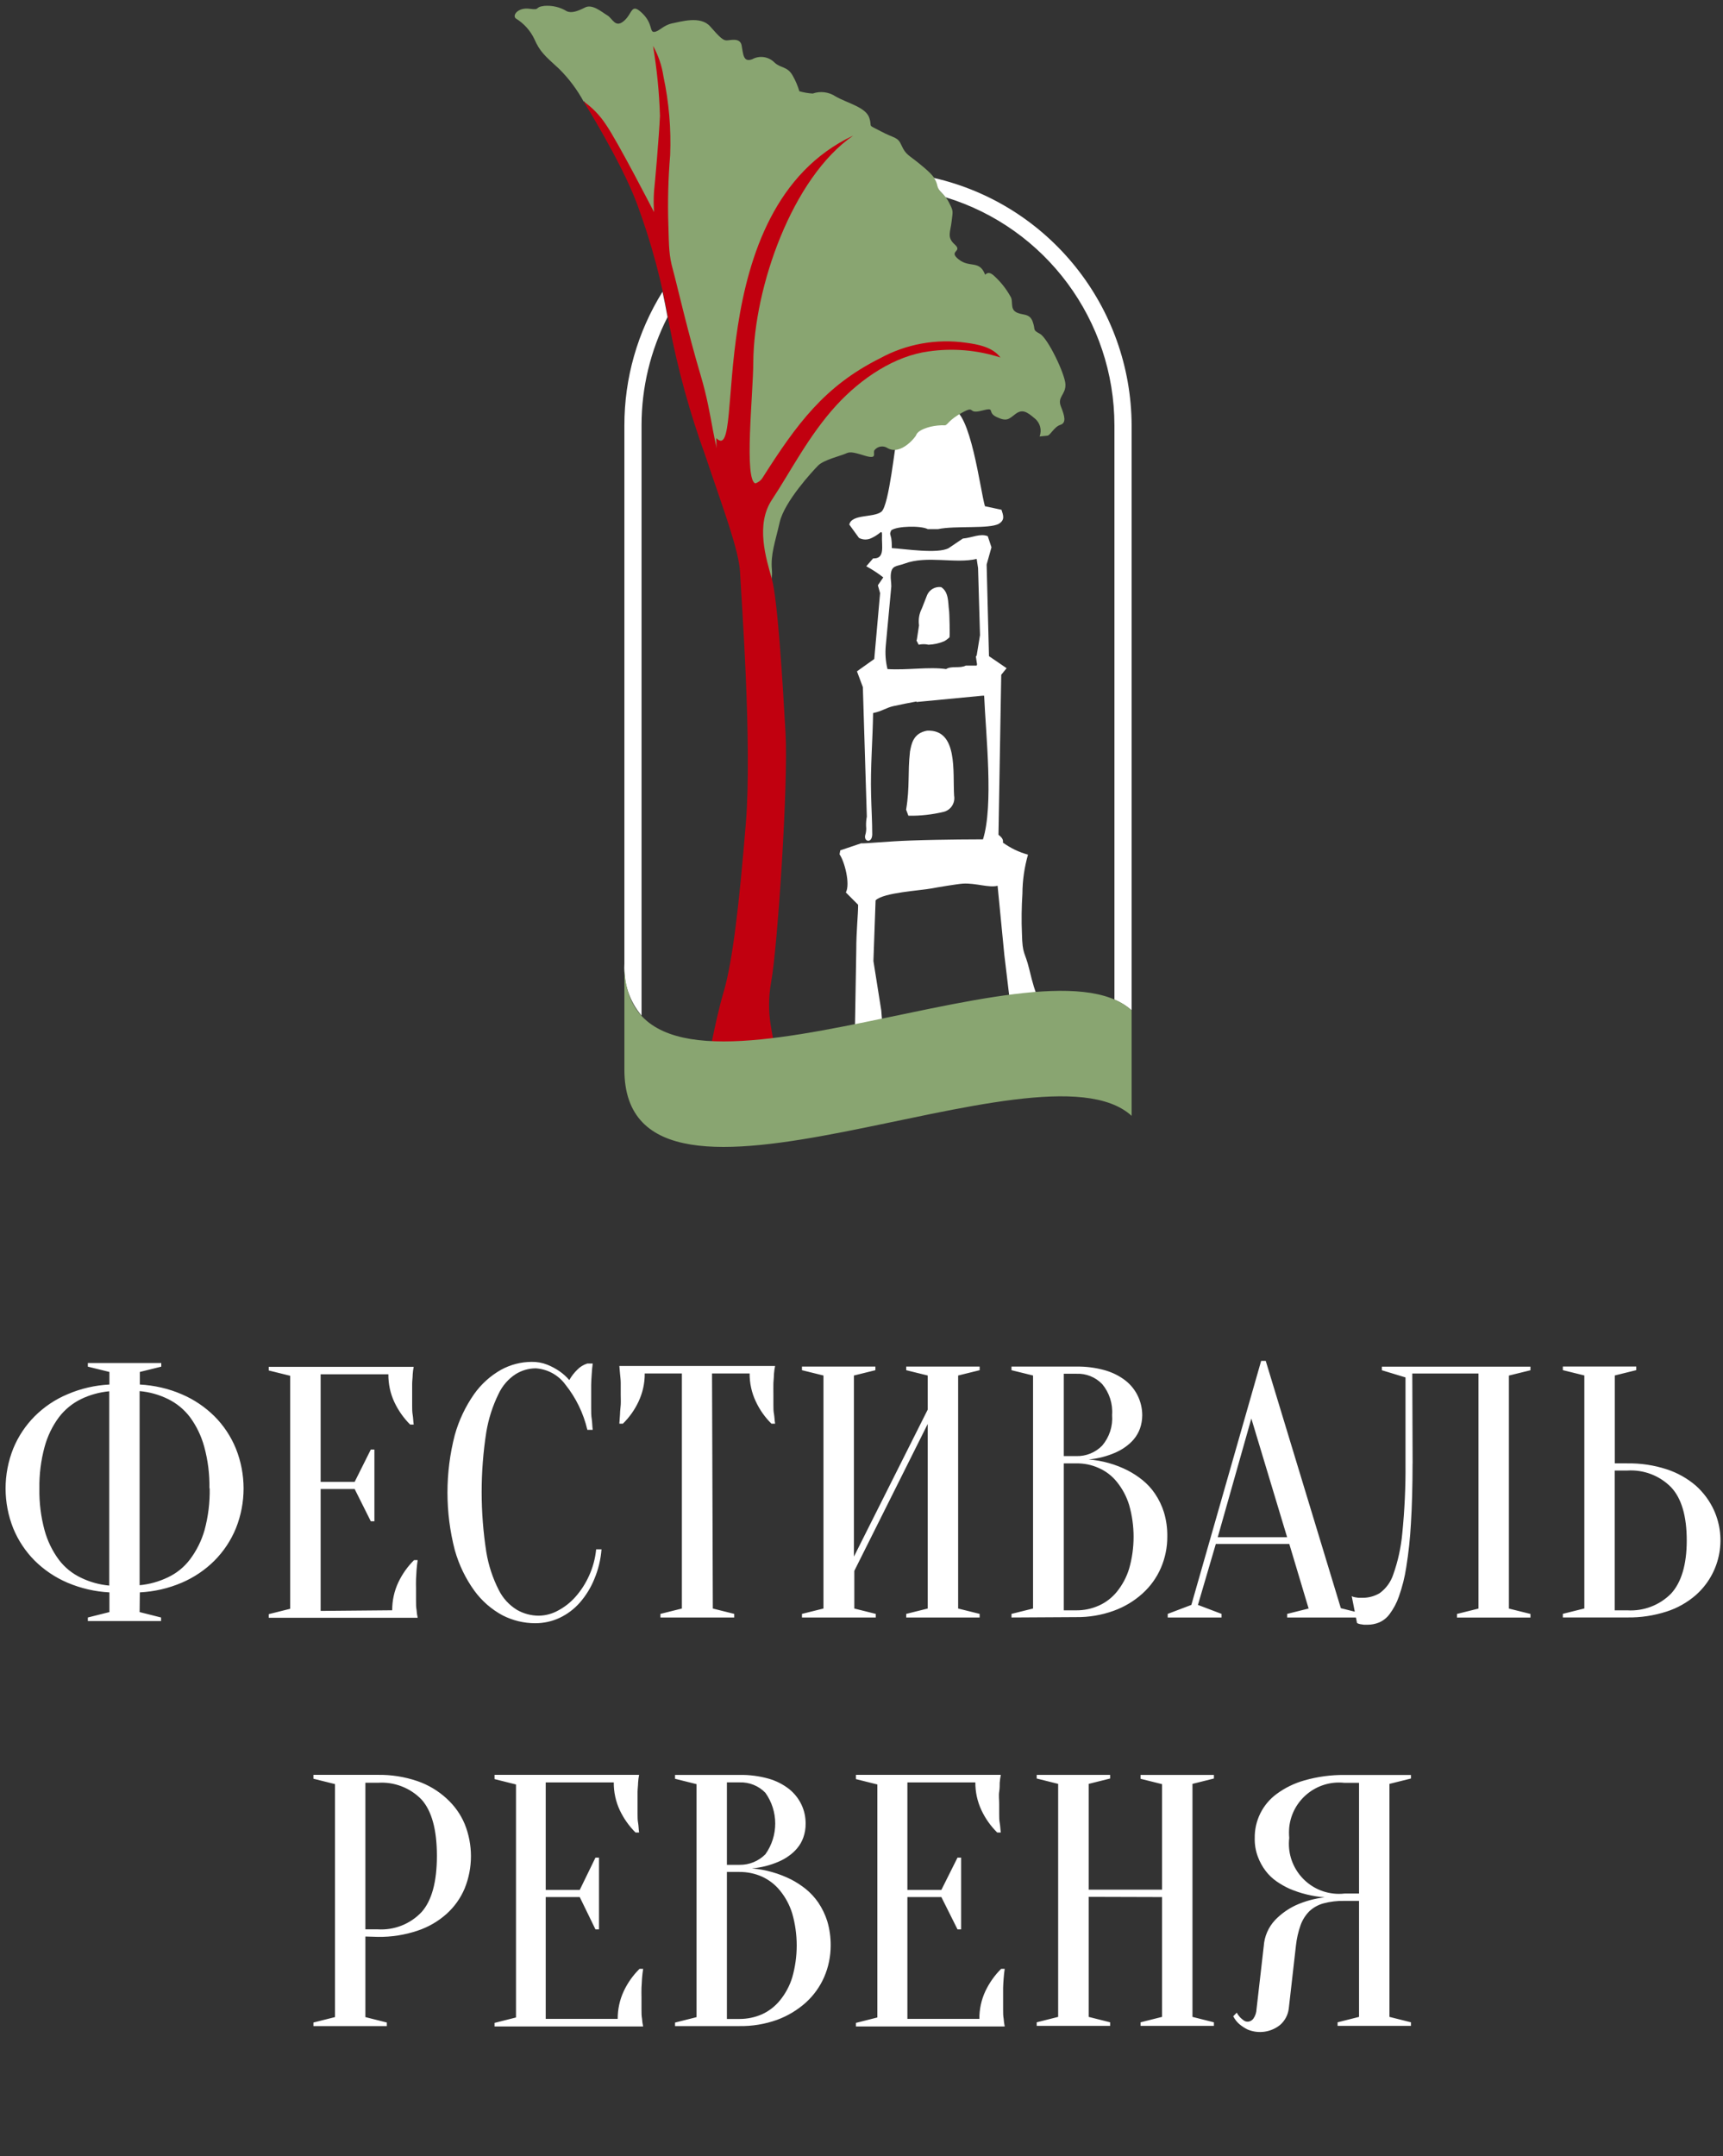
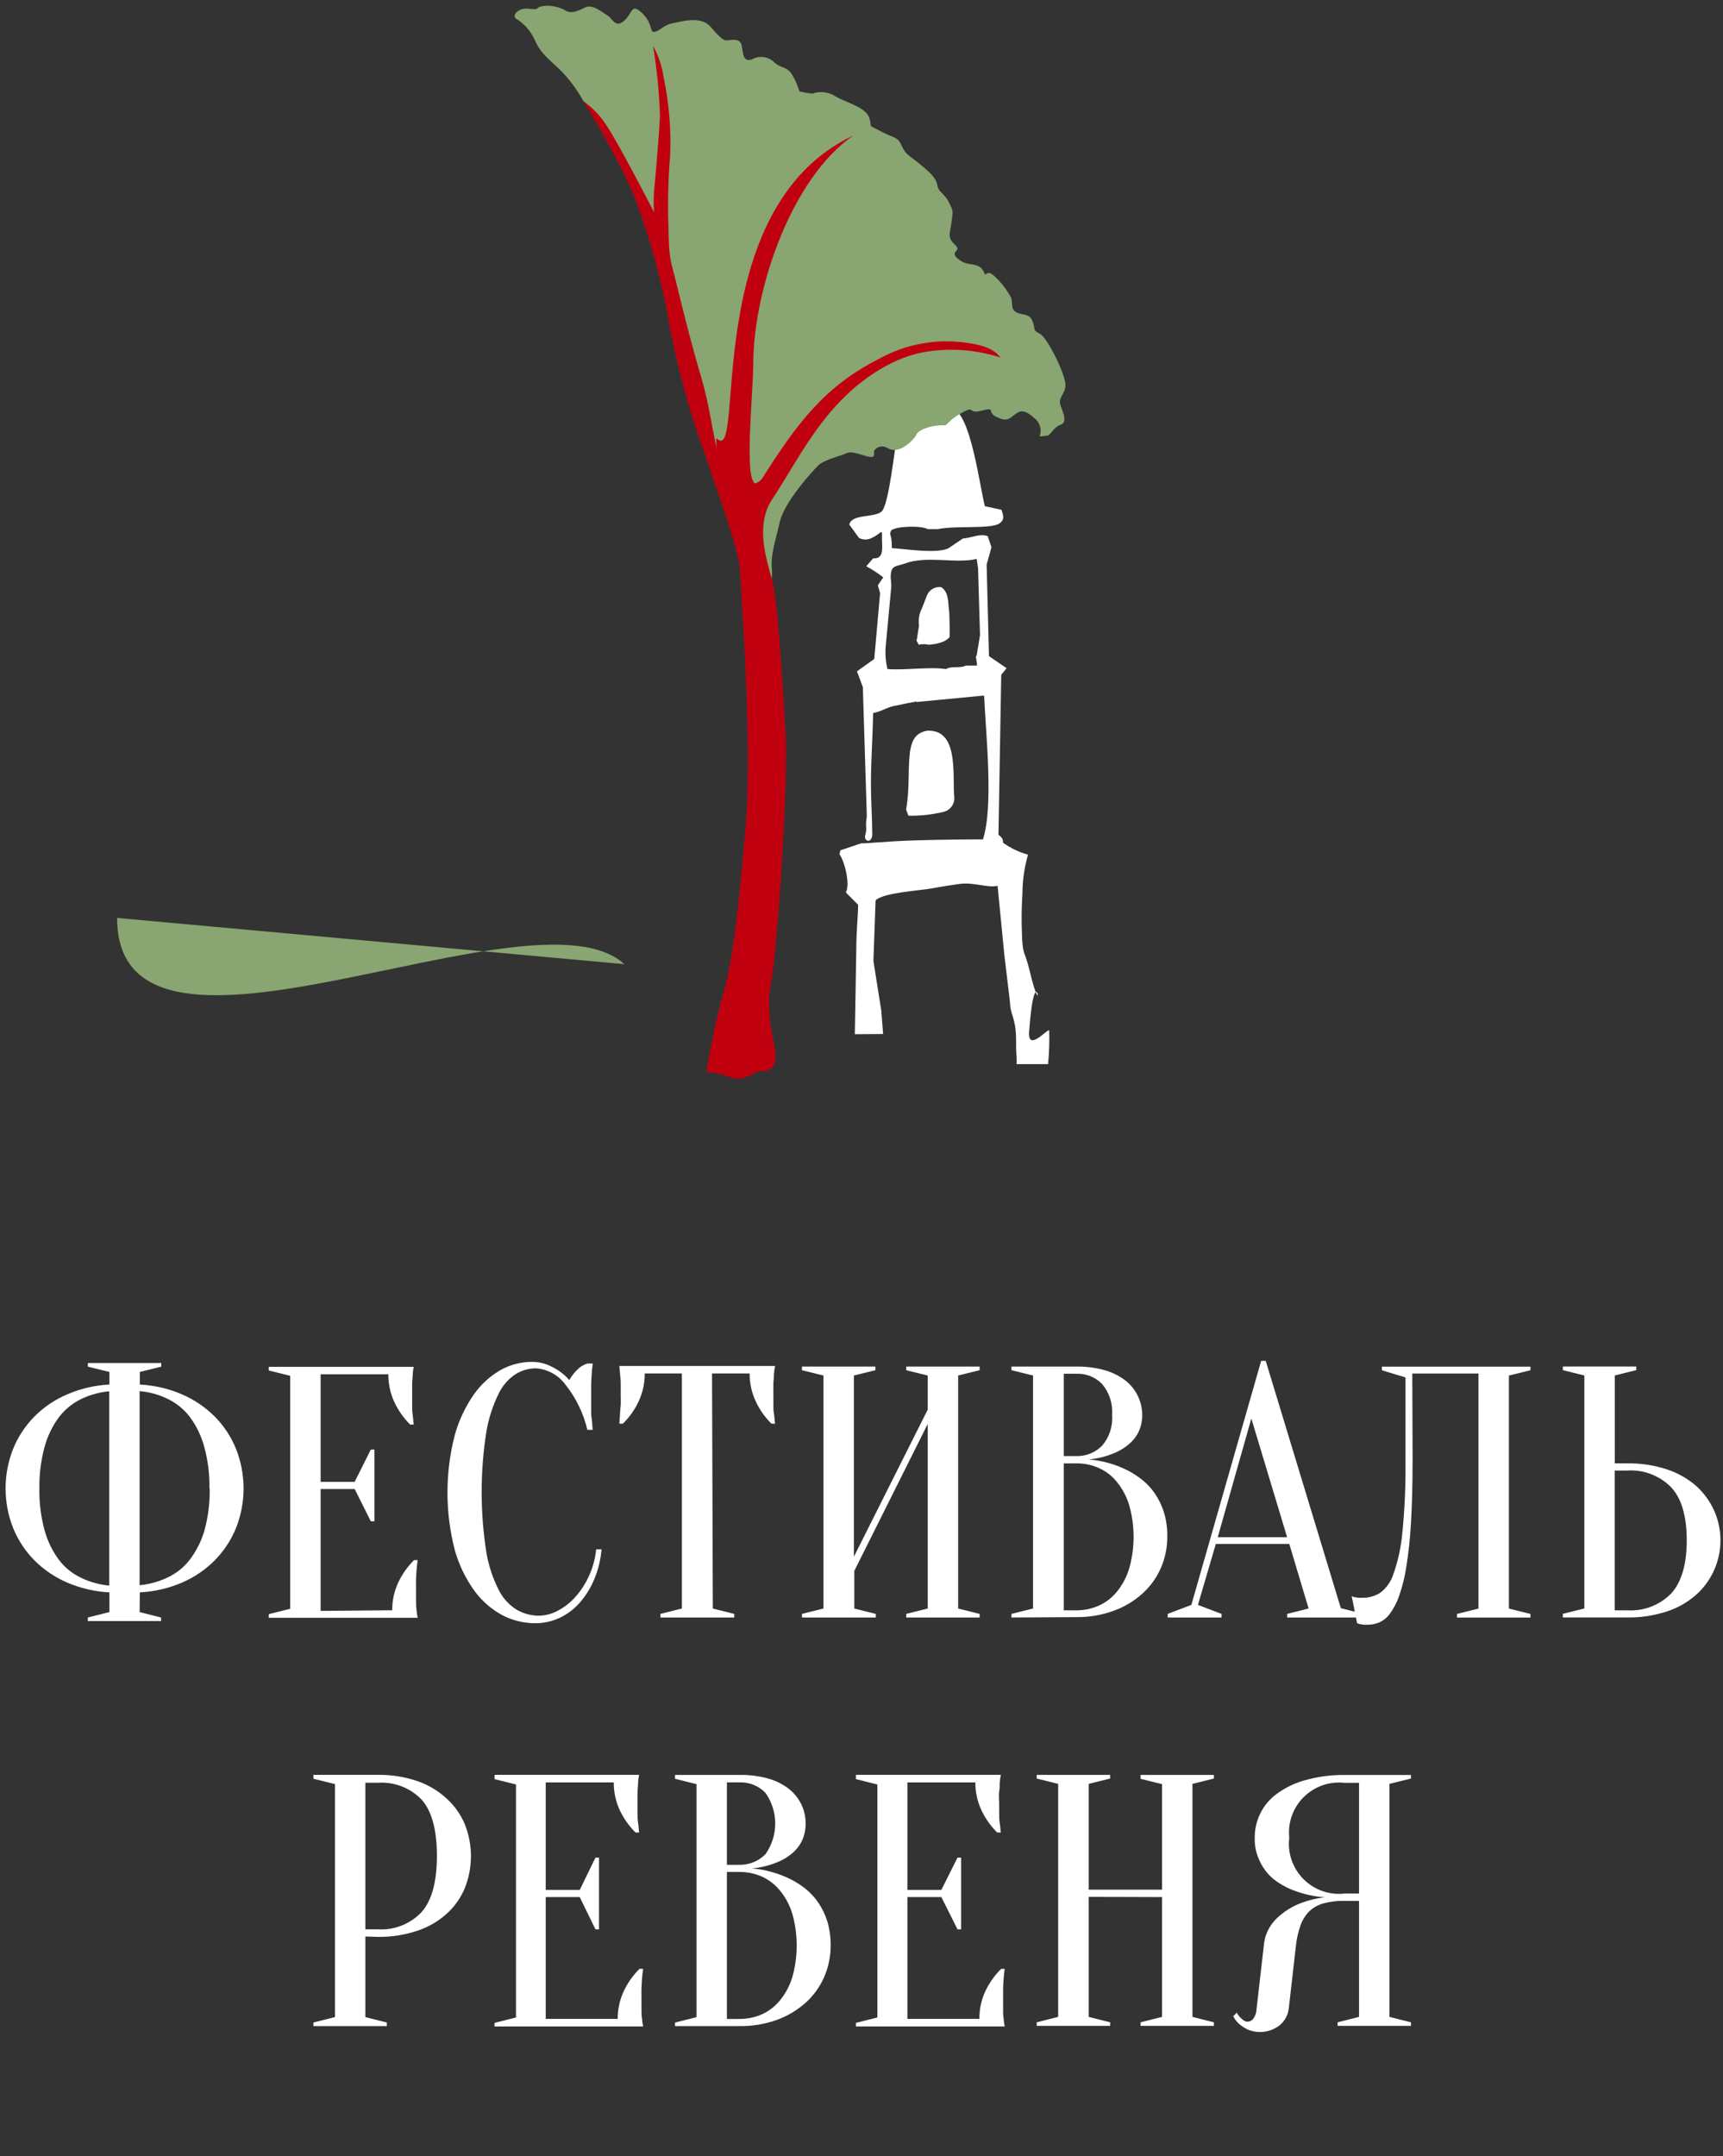
<svg xmlns="http://www.w3.org/2000/svg" id="Layer_2" data-name="Layer 2" viewBox="0 0 324.57 406.11">
  <rect x="0" y="0" width="324.57" height="406.11" fill="#333333" stroke="none" />
  <defs>
    <style> .cls-1 { fill: none; } .cls-2, .cls-3, .cls-4 { fill-rule: evenodd; } .cls-2, .cls-5 { fill: #fff; } .cls-6 { clip-path: url(#clippath-1); } .cls-7 { clip-path: url(#clippath-3); } .cls-8 { clip-path: url(#clippath-2); } .cls-3, .cls-9 { fill: #89a571; } .cls-4 { fill: #c1000f; } .cls-10 { clip-path: url(#clippath); } </style>
    <clipPath id="clippath">
      <rect class="cls-1" width="324.57" height="406.11" />
    </clipPath>
    <clipPath id="clippath-1">
      <rect class="cls-1" x="0" y="0" width="324.57" height="406.12" />
    </clipPath>
    <clipPath id="clippath-2">
      <rect class="cls-1" x="1.05" y="1.05" width="323.01" height="461.39" />
    </clipPath>
    <clipPath id="clippath-3">
      <rect class="cls-1" x="1.05" y="1.05" width="323.01" height="461.39" />
    </clipPath>
  </defs>
  <g id="Layer_1-2" data-name="Layer 1">
    <g class="cls-10">
      <g class="cls-6">
        <g class="cls-8">
          <path class="cls-5" d="M26.3,303.65l4.04,1.02v.67h-13.79v-.67l4.06-1.02v-3.71c-2.72-.14-5.39-.76-7.89-1.82-2.3-.98-4.4-2.39-6.18-4.15-1.73-1.74-3.11-3.81-4.04-6.08-1.93-4.83-1.93-10.22,0-15.05.93-2.27,2.31-4.34,4.04-6.08,1.77-1.76,3.87-3.18,6.18-4.14,2.5-1.08,5.17-1.69,7.89-1.83v-2.37l-4.06-1v-.68h13.83v.68l-4.04,1v2.37c2.72.15,5.39.75,7.89,1.83,2.3.98,4.39,2.39,6.16,4.14,1.74,1.74,3.11,3.81,4.04,6.08,1.94,4.83,1.94,10.22,0,15.05-.93,2.27-2.31,4.34-4.04,6.08-1.77,1.76-3.86,3.17-6.16,4.15-2.5,1.07-5.17,1.68-7.89,1.82l-.04,3.71ZM39.45,280.35c.05-2.65-.28-5.29-.98-7.85-.55-2.02-1.46-3.91-2.69-5.58-1.1-1.45-2.53-2.62-4.16-3.41-1.67-.82-3.47-1.32-5.32-1.48v36.56c1.85-.17,3.65-.68,5.32-1.48,1.64-.77,3.06-1.92,4.16-3.37,1.24-1.65,2.17-3.51,2.74-5.49.7-2.57,1.03-5.23.98-7.91h-.04ZM7.42,280.35c-.05,2.67.28,5.33.98,7.91.55,2,1.46,3.88,2.7,5.55,1.09,1.44,2.51,2.59,4.15,3.37,1.67.81,3.48,1.31,5.33,1.48v-36.6c-1.85.17-3.66.67-5.33,1.48-1.63.8-3.05,1.97-4.15,3.41-1.24,1.67-2.15,3.56-2.7,5.58-.69,2.55-1.02,5.18-.98,7.83ZM73.88,303.32c-.01-1.82.38-3.63,1.16-5.28.74-1.56,1.74-2.97,2.96-4.18h.68c-.09.59-.16,1.2-.21,1.82-.04.62-.07,1.13-.1,1.75-.03.62,0,1.24,0,1.82v2.27c0,.65,0,1.23.1,1.72.03.5.1.99.21,1.48h-28.06v-.68l4.04-1.01v-43.89s-4.04-1-4.04-1v-.68h27.31c-.1.48-.16.98-.19,1.47,0,.49-.09,1.08-.1,1.73-.01.64,0,1.4,0,2.25v1.87c0,.61,0,1.17.1,1.72.1.54.1,1.24.19,1.83h-.67c-1.22-1.22-2.23-2.65-2.96-4.2-.77-1.64-1.16-3.45-1.14-5.27h-12.76v20.26h6.41l3.04-6.08h.68v13.51h-.68l-3.04-6.08h-6.41v22.96l13.49-.12ZM100.86,257.74c-1.32.01-2.6.4-3.72,1.09-1.4.91-2.52,2.21-3.23,3.73-1.11,2.26-1.88,4.67-2.3,7.16-1.17,7.5-1.17,15.13,0,22.63.41,2.49,1.2,4.9,2.35,7.15.77,1.55,1.97,2.85,3.45,3.75,1.25.71,2.66,1.08,4.1,1.08,1.25-.02,2.48-.34,3.58-.95,1.26-.66,2.39-1.55,3.33-2.62,1.05-1.19,1.91-2.54,2.56-3.99.71-1.56,1.15-3.23,1.32-4.94h1.01c-.15,1.92-.6,3.8-1.35,5.58-.65,1.62-1.58,3.13-2.73,4.45-1.06,1.21-2.36,2.19-3.82,2.88-1.43.67-3,1.01-4.58,1.01-2.14,0-4.24-.51-6.15-1.48-2.08-1.12-3.89-2.69-5.29-4.6-1.69-2.32-2.94-4.93-3.72-7.7-1.84-7.11-1.84-14.57,0-21.68.77-2.76,2-5.35,3.64-7.7,1.34-1.89,3.08-3.46,5.09-4.59,1.76-.96,3.73-1.47,5.73-1.48,1.01-.02,2.02.16,2.96.53.8.32,1.56.73,2.27,1.21.7.48,1.33,1.05,1.88,1.69.4-.72.9-1.36,1.48-1.93.53-.56,1.19-.96,1.92-1.19h1.01c-.09.68-.15,1.36-.19,2.03s-.09,1.3-.1,1.99c-.01.7,0,1.4,0,2.06v2.26c0,.79,0,1.48.1,2.06.1.58.1,1.41.19,2.09h-1.01c-.73-3.12-2.14-6.03-4.15-8.54-1.34-1.82-3.43-2.94-5.69-3.05ZM134.27,302.98l4.04,1.01v.68h-13.9v-.68l4.04-1.01v-44.28h-7c.02,1.82-.38,3.62-1.15,5.27-.73,1.57-1.73,2.98-2.96,4.19h-.67l.13-1.82c0-.54.09-1.11.13-1.72.04-.61,0-1.24,0-1.87v-2.26c0-.64-.09-1.22-.13-1.72-.04-.48-.09-1.03-.13-1.48h29.34c-.11.49-.17.99-.21,1.48,0,.49-.07,1.08-.11,1.72-.02.66,0,1.41,0,2.26v1.87c0,.61,0,1.17.11,1.72.1.54.11,1.22.21,1.82h-.69c-1.22-1.2-2.22-2.62-2.95-4.19-.78-1.64-1.17-3.45-1.16-5.27h-7.08l.15,44.28ZM160.93,295.89v7.09l4.04,1.01v.68h-13.9v-.68l4.05-1.01v-43.89l-4.05-1v-.68h13.83v.68l-4.04,1v34.11l13.9-27.69v-6.42l-4.05-1v-.68h13.83v.68l-4.05,1v43.89l4.05,1.01v.68h-13.83v-.68l4.05-1.01v-34.77l-13.83,27.68ZM190.54,304.67v-.68l4.06-1.01v-43.89l-4.06-1v-.68h12.15c1.85-.04,3.7.2,5.48.7,1.41.41,2.73,1.06,3.89,1.97.99.79,1.79,1.8,2.32,2.95.52,1.11.79,2.32.79,3.55,0,.85-.15,1.71-.43,2.51-.27.73-.65,1.4-1.15,2-.47.56-1.02,1.05-1.63,1.48-.57.41-1.2.75-1.84,1.04-1.61.7-3.31,1.14-5.05,1.29,2.58.21,5.09.91,7.4,2.09.98.51,1.89,1.11,2.74,1.79.9.73,1.7,1.59,2.36,2.57.73,1.08,1.3,2.26,1.69,3.51.44,1.47.65,3.01.63,4.55.01,2.04-.4,4.06-1.21,5.93-.8,1.84-1.98,3.48-3.47,4.82-1.58,1.43-3.43,2.53-5.43,3.25-2.27.82-4.67,1.22-7.08,1.19l-12.16.07ZM200.39,275.64v27.68h2.35c1.47.01,2.91-.29,4.25-.89,1.33-.59,2.49-1.49,3.41-2.62,1.04-1.29,1.82-2.76,2.3-4.33,1.12-3.92,1.12-8.09,0-12.01-.48-1.57-1.26-3.04-2.3-4.33-.91-1.14-2.07-2.03-3.41-2.62-1.33-.61-2.78-.9-4.25-.88h-2.35ZM200.39,274.27h2.35c1.84.05,3.61-.67,4.89-1.98,1.36-1.61,2.03-3.67,1.86-5.77.16-2.1-.51-4.19-1.86-5.81-1.27-1.32-3.05-2.04-4.89-1.95h-2.35v15.52ZM229.38,289.55h13.08l-6.74-22.36-6.33,22.36ZM242.86,290.82h-13.83l-3.37,11.48,4.45,1.69v.68h-10.14v-.68l4.45-1.69,13.15-45.97h.86l14.15,46.59,4.05,1.01v.74h-14.16v-.68l4.04-1.01-3.64-12.16ZM266.09,275.64c0,4.35-.11,8.15-.31,11.37-.15,2.75-.44,5.48-.88,8.2-.28,1.87-.75,3.71-1.38,5.5-.41,1.19-1,2.3-1.75,3.31-.51.7-1.2,1.25-1.99,1.59-.67.27-1.4.42-2.12.42h-.74l-.68-.1c-.21-.04-.41-.11-.61-.21l-1-5.07c.19.1.38.18.61.21l.67.1h.74c1.14.01,2.26-.29,3.24-.87,1.21-.88,2.11-2.12,2.57-3.54.88-2.47,1.44-5.05,1.69-7.67.44-4.39.65-8.81.61-13.22v-16.21l-4.45-1.35v-.68h27.99v.68l-4.06,1v43.89s4.06,1.01,4.06,1.01v.68h-13.84v-.68l4.05-1.01v-44.28h-12.47l.06,16.94ZM306.54,275.64c2.52-.04,5.01.33,7.41,1.11,2.03.66,3.9,1.71,5.51,3.09,1.44,1.3,2.61,2.87,3.41,4.63,2.48,5.5,1.1,11.97-3.41,15.97-1.61,1.4-3.48,2.46-5.51,3.11-2.4.77-4.89,1.15-7.41,1.11h-12.14v-.68l4.05-1.01v-43.89l-4.05-1v-.68h13.83v.68l-4.04,1v16.55h2.35ZM304.17,303.32h2.37c3.07.19,6.08-.96,8.24-3.14,1.93-2.09,2.96-5.44,2.96-10.02,0-4.58-.98-7.94-2.96-10.04-2.16-2.18-5.16-3.33-8.24-3.13h-2.37v26.33ZM68.83,364.76v15.18l4.04,1.02v.67h-13.83v-.67l4.06-1.02v-43.89l-4.06-1.01v-.73h12.14c2.52-.04,5.02.36,7.4,1.16,2.05.7,3.94,1.82,5.54,3.29,1.47,1.33,2.64,2.96,3.41,4.79,1.58,3.9,1.58,8.26,0,12.16-.77,1.83-1.93,3.46-3.41,4.79-1.59,1.42-3.46,2.5-5.49,3.17-2.39.8-4.89,1.19-7.4,1.16l-2.4-.07ZM68.83,363.41h2.35c3.09.19,6.1-1,8.23-3.25,1.93-2.16,2.89-5.7,2.89-10.6s-.96-8.44-2.89-10.6c-2.15-2.22-5.16-3.37-8.23-3.16h-2.35v27.61ZM116.36,380.29c-.01-1.82.38-3.62,1.15-5.26.73-1.56,1.74-2.97,2.96-4.18h.68c-.09.58-.16,1.19-.21,1.82-.04.64-.07,1.11-.1,1.75-.03.64,0,1.23,0,1.82v2.25c0,.65,0,1.23.1,1.73.03.5.1.99.21,1.48h-27.99v-.67l4.04-1.02v-43.89l-4.04-1.01v-.8h27.23c-.1.49-.16.98-.19,1.48,0,.49-.09,1.07-.1,1.72-.01.65,0,1.48,0,2.27v1.85c0,.61,0,1.19.1,1.72.1.53.1,1.24.19,1.82h-.67c-1.22-1.21-2.22-2.63-2.96-4.18-.77-1.65-1.16-3.45-1.14-5.26h-12.82v20.25h6.41l2.96-6.08h.67v13.51h-.67l-2.96-6.08h-6.41v22.94h13.55ZM127.16,381.64v-.67l4.05-1.02v-43.89l-4.05-1.01v-.73h12.15c1.85-.03,3.7.21,5.49.71,1.4.4,2.7,1.06,3.86,1.96.99.8,1.79,1.81,2.33,2.96.52,1.11.78,2.32.77,3.54.02.9-.14,1.79-.44,2.64-.26.72-.64,1.4-1.14,1.99-.47.57-1.01,1.06-1.62,1.48-.58.42-1.2.77-1.86,1.05-1.61.7-3.31,1.13-5.05,1.28,2.58.22,5.1.94,7.41,2.1.96.5,1.88,1.1,2.73,1.78.9.73,1.7,1.6,2.36,2.56.73,1.09,1.3,2.27,1.69,3.51.44,1.48.65,3.02.64,4.57,0,2.04-.41,4.06-1.22,5.93-.8,1.84-1.99,3.49-3.47,4.83-1.59,1.42-3.43,2.52-5.42,3.25-2.27.81-4.67,1.21-7.09,1.17h-12.13ZM136.93,352.61v27.68h2.37c1.46,0,2.9-.29,4.24-.88,1.32-.6,2.48-1.51,3.4-2.64,1.04-1.28,1.82-2.74,2.3-4.31,1.12-3.93,1.12-8.1,0-12.03-.48-1.57-1.26-3.04-2.3-4.31-.91-1.13-2.07-2.03-3.4-2.64-1.33-.59-2.78-.89-4.24-.88h-2.37ZM136.93,351.26h2.37c1.83.03,3.59-.69,4.88-1.99,2.47-3.46,2.47-8.12,0-11.58-1.27-1.32-3.05-2.03-4.88-1.96h-2.37v15.52ZM184.49,380.29c-.02-1.82.37-3.62,1.14-5.26.74-1.55,1.74-2.97,2.96-4.18h.67c-.09.58-.15,1.19-.2,1.82-.04.64-.09,1.11-.1,1.75-.01.64,0,1.23,0,1.82v2.25c0,.65,0,1.23.1,1.73.04.5.1.99.2,1.48h-28.03v-.67l4.04-1.02v-43.89l-4.04-1.01v-.8h27.3c-.1.49-.17.98-.21,1.48,0,.49,0,1.07-.1,1.72-.11.65,0,1.48,0,2.27v1.85c0,.61,0,1.19.1,1.72.11.53.12,1.24.21,1.82h-.68c-1.22-1.21-2.23-2.62-2.96-4.18-.78-1.65-1.17-3.44-1.16-5.26h-12.8v20.25h6.4l3.04-6.08h.68v13.51h-.68l-3.04-6.08h-6.4v22.94h13.57ZM205.08,357.29v22.61l4.04,1.02v.67h-13.83v-.67l4.04-1.02v-43.89s-4.04-1.01-4.04-1.01v-.68h13.83v.68l-4.04,1.01v19.93h13.82v-19.88l-4.05-1.01v-.73h13.82v.68l-4.04,1.01v43.89l4.04,1.02v.67h-13.82v-.67l4.05-1.02v-22.57l-13.82-.04ZM265.79,334.32v.68l-4.05,1.01v43.89l4.05,1.02v.67h-13.82v-.67l4.04-1.02v-21.85h-2.78c-1.32-.03-2.64.13-3.93.47-.99.27-1.9.78-2.65,1.48-.73.74-1.3,1.63-1.65,2.61-.44,1.25-.74,2.56-.88,3.88l-1.35,11.86c-.15,1.2-.74,2.3-1.65,3.08-1.73,1.38-4.06,1.7-6.1.85-.56-.28-1.09-.62-1.56-1.02-.48-.41-.86-.92-1.15-1.48l.67-.68c.16.32.37.61.62.88.21.21.43.4.68.58.21.16.47.24.74.24.42,0,.81-.21,1.07-.55.38-.54.59-1.17.61-1.82l1.36-11.86c.12-1.85.89-3.6,2.16-4.94,1.12-1.15,2.44-2.09,3.9-2.77,1.72-.77,3.53-1.26,5.4-1.48-2.27-.18-4.51-.72-6.61-1.62-.84-.38-1.64-.84-2.4-1.36-.8-.55-1.51-1.22-2.09-1.99-.63-.82-1.12-1.73-1.48-2.7-.41-1.12-.61-2.3-.58-3.49-.05-3.27,1.48-6.36,4.11-8.3,1.58-1.17,3.37-2.04,5.26-2.57,2.43-.69,4.96-1.04,7.49-1.02h12.56ZM242.86,346.19c-.61,5.17,3.09,9.86,8.26,10.47.73.09,1.47.09,2.2,0h2.69v-20.85h-2.78c-5.17-.55-9.82,3.2-10.37,8.37-.06.67-.06,1.34,0,2" />
        </g>
        <path class="cls-2" d="M166.36,194.79l-.35-4.45-1.48-9.33.41-11.42c1.47-1.48,8.37-1.83,10.63-2.26.94-.19,4.83-.83,5.82-.89,2.37-.15,4.96.84,6.53.4l1.27,13.01,1.05,8.77c.07,2.62,1.06,2.97,1.16,6.79,0,1.27,0,2.55.1,3.81.02.41.02.82,0,1.22h5.93c.21-2.13.28-4.25.21-6.38-.42-.22-4.06,4.14-3.78.27,1.19-15.87,2.96.46,0-11.87-.8-3.3-1.26-2.52-1.35-6.6-.11-2.51-.07-5.03.09-7.54.01-2.48.37-4.95,1.05-7.34-1.7-.46-3.3-1.24-4.73-2.27.12-.61-.23-1-.83-1.48l.52-30.13,1.01-1.24-3.32-2.27-.44-17.26.91-3.24-.7-2.1c-1.48-.56-2.96.31-4.69.45l-2.67,1.8c-2.05,1.13-8.24.15-10.71,0,.01-.62-.02-1.25-.11-1.87-.15-.77-.37-.72,0-1.48,1.1-.83,5.62-.9,6.87-.23h1.95c3.21-.68,9.62,0,11.43-.99,1.22-.73.85-1.61.52-2.65l-.7-.15-2.42-.52c-.88-2.97-2.72-18.19-6.28-18.31-2.15-5.74-3.88-3.35-4.22-2.76l-2.48,3.75c-1.48.43-.14,1.36-1.48,2.45-.83.52-1.54,1.21-2.09,2.04-.36.67-1.48,12.72-2.96,13.87-1.48,1.16-5.61.4-6.04,2.42l1.82,2.51c.77.4,1.65.4,2.42,0,.53-.25,1.02-.56,1.48-.93.32-.3.48-.21.44.45-.1,1.97.64,4.45-1.68,4.34l-1.28,1.48c1.12.61,2.2,1.31,3.2,2.1l-1.02,1.48.42,1.48-1.1,12.41-3.26,2.32,1.11,2.97.75,24.4c-.12.59-.16,1.2-.14,1.79.07.58.01,1.17-.17,1.73-.28,1.21,1.27,1.58,1.33-.15,0-2.45-.17-5.18-.22-7.57-.14-5.12.31-10.25.38-15.31,1.63-.32,2.46-1,3.8-1.3,1.36-.3,3.05-.64,4.37-.88v.1l12.42-1.19h.33c.32,7.42,1.8,20.67-.22,27.06-.15,0-7.3,0-13.61.22-4.45.15-8.46.58-9.36.53l-3.91,1.32-.14.75c.95,1.35,2.05,5.59,1.19,7.18l2.31,2.32c0,2.02-.35,4.82-.35,8.65l-.27,15.73,5.33-.04ZM184.6,119.69l-.62,3.78-.15.19.22,1.48-.07.23h-2.05c-1.07.58-2.74,0-3.7.66-3.2-.47-7.3.23-11.05,0-.36-1.46-.46-2.95-.32-4.45l1.04-11.13c0-.77-.15-1.48-.11-2.04.11-2,1.05-1.67,2.61-2.25,4.19-1.58,9.58.07,13.58-.88l.26,1.71.37,12.7ZM172.64,120.64l.42.8c.61-.14,1.25-.14,1.85,0,1.01-.04,2.02-.26,2.96-.66.36-.2.69-.45.99-.73.09-.23,0-4.62-.09-5.11-.2-1.4,0-3.41-1.48-4.35-1.11-.15-2.19.46-2.64,1.48l-.99,2.53c-.51.98-.7,2.1-.54,3.2l-.41,2.67s-.04.1-.07.15ZM171.41,141.67c-.44,3.82,0,6.52-.72,10.84l.43,1.14c2.25.04,4.49-.21,6.68-.74,1.33-.35,2.17-1.67,1.93-3.04-.28-4.44.79-12.51-5.09-12.24-2.64.47-2.96,2.53-3.24,4.04" />
        <g class="cls-7">
          <path class="cls-3" d="M109.97,19.18c-1.24-2.29-2.81-4.39-4.66-6.22-2.71-2.48-3.6-3.21-4.65-5.6-.76-1.61-1.98-2.95-3.49-3.88-.73-.57.4-2.13,2.58-1.83s.8-.3,2.77-.54c1.48-.12,2.97.22,4.24,1,.89.43,2.06,0,3.45-.7,1.39-.72,3.18.89,4.19,1.48,1.01.59,1.48,2.47,3.14,1.05,1.66-1.42,1.3-3.49,3.41-1.48,2.1,2,1.36,3.66,2.32,3.55.96-.12,1.69-1.27,3.36-1.61,1.67-.32,5.35-1.48,7.15.58,1.8,2.06,2.43,2.63,3.1,2.63s2.52-.59,2.82.93c.3,1.51.25,3.31,2.01,2.61,1.38-.75,3.09-.49,4.19.63,1.14,1.09,2.4.67,3.41,2.44.54.94.96,1.93,1.27,2.97.81.23,1.67.38,2.52.43,1.43-.51,3.03-.3,4.3.54,2.25,1.29,5.69,2.03,6.35,4.03.65,2-.56,1.1,2.15,2.53,2.72,1.45,3.19.98,3.95,2.72.78,1.73,1.33,1.74,3.46,3.49,2.11,1.73,3.04,2.67,3.27,3.99.23,1.34,1.22,1.37,2.15,3.15.91,1.78.77,1.58.53,3.65-.23,2.05-.94,2.97.61,4.35,1.54,1.4-1.33,1.15.72,2.79,2.04,1.64,3.88.1,4.94,2.78v.11c.46-.32.84-.72,2,.46,1.11,1.05,2.05,2.27,2.8,3.61.61.87-.12,2.29,1.06,2.97,1.19.68,2.53.12,3.14,1.79.6,1.68-.12,1.48,1.37,2.3,1.49.82,4.73,7.57,4.8,9.52.07,1.97-1.58,2.34-.85,4.17.73,1.84,1.05,3.09-.12,3.46-1.16.37-1.88,1.98-2.42,2.03-.56.05-1.48.15-1.48.15.47-1.21.1-2.6-.93-3.41-1.48-1.27-2.35-1.78-3.61-.82s-1.61,1.48-3.56.57c-1.95-.93,0-1.93-2.8-1.2-2.79.72-1.07-1.06-3.65.35-2.58,1.41-2.72,2.29-3.24,2.41-.93-.04-1.86.06-2.78.27-1.85.48-2.53,1.1-2.68,1.58,0,.17-2.8,3.89-5.36,2.46-.79-.54-1.86-.4-2.47.35-.43.52.72,1.85-1.85,1.06-2.58-.8-2.86-.72-3.67-.36-.79.36-4.05,1.15-5.1,2.2-1.05,1.06-6.36,6.8-7.25,10.68-.89,3.88-1.72,6.03-1.48,8.9.23,2.86-.91,2.95-.91,2.95,0,0-8.1-16.31-10.62-25.6-2.52-9.3-9.71-40.14-11.45-43.48-1.75-3.34-8.16-17.63-9.46-18.68-1.1-1.03-2.1-2.16-2.96-3.4" />
        </g>
        <path class="cls-4" d="M132.97,201.87c1.64.15,3.26.52,4.79,1.11,1.85.87,4.62-1.05,5.15-1.19.53-.12,3.36.47,3.16-3.1-.21-3.57-1.98-7.26-.79-13.8,1.19-6.54,3.24-37.29,2.69-46.86-.53-9.56-1.48-25.04-2.57-28.97-1.1-3.93-3.1-10.2,0-14.91,3.45-5.19,6.94-12.12,12.14-17.8,4.74-5.17,11.05-9.32,17.39-10.16,4.54-.66,9.17-.26,13.53,1.15-1.48-1.98-4.25-2.48-6.47-2.78-5.61-.8-11.32.23-16.29,2.97-10.37,5.2-15.58,12.28-22.07,22.49-1.28,2.03-5.66,1.76-7.06-1.19-2.43-5.08-2.16-10-4.59-18.16-2.43-8.16-4.45-17.06-5.21-19.83-.77-2.76-.74-4.25-.86-8.27-.15-4.45-.04-8.9.33-13.34.2-4.98-.22-9.95-1.26-14.82-.3-2.03-.96-3.97-1.96-5.76.72,4.36,1.17,8.75,1.3,13.17-.17,3.91-.96,12.87-1.12,14.27-.08,1.29-.08,2.57,0,3.86,0,0-6.86-13.35-9.09-16.53-1.11-1.69-2.52-3.16-4.18-4.31,0,0,7.06,11.28,10.03,19.18,2.76,7.44,4.81,15.11,6.13,22.93,1.59,8.35,3.85,16.54,6.75,24.53,3.31,9.87,6.4,17.96,6.57,22.09.19,4.14,2.31,32.27,1.09,47.22-1.23,14.95-2.46,25.99-4.2,31.84-1.73,5.84-3.26,15-3.26,15" />
        <path class="cls-4" d="M134.93,82.52c5.79,5.93-3.57-43.17,25.79-56.98-11.53,7.96-18.69,28.62-18.82,42.64,0,5.93-1.82,22.43.46,22.91v3.1l-2.64,1.35-4.64-5.69-.15-7.33Z" />
-         <path class="cls-2" d="M175.94,33.52c21.72,4.99,37.15,24.32,37.23,46.63v110.16c-.96-.85-2.05-1.53-3.24-2.03v-108.13c0-19.77-12.9-37.23-31.8-42.99-.72-.99-1.41-1.24-1.59-2.29-.11-.49-.31-.96-.61-1.36ZM117.62,181.61v-101.45c-.02-8.9,2.47-17.64,7.18-25.2.35,1.57.65,3.14.95,4.76-3.22,6.31-4.9,13.28-4.9,20.36v111.21c-2.28-2.71-3.44-6.19-3.23-9.73" />
-         <path class="cls-9" d="M117.62,181.61v19.87c0,35.49,78.27-7.13,95.55,8.7v-19.86c-17.21-15.86-95.56,26.79-95.56-8.72" />
+         <path class="cls-9" d="M117.62,181.61v19.87v-19.86c-17.21-15.86-95.56,26.79-95.56-8.72" />
      </g>
    </g>
  </g>
</svg>